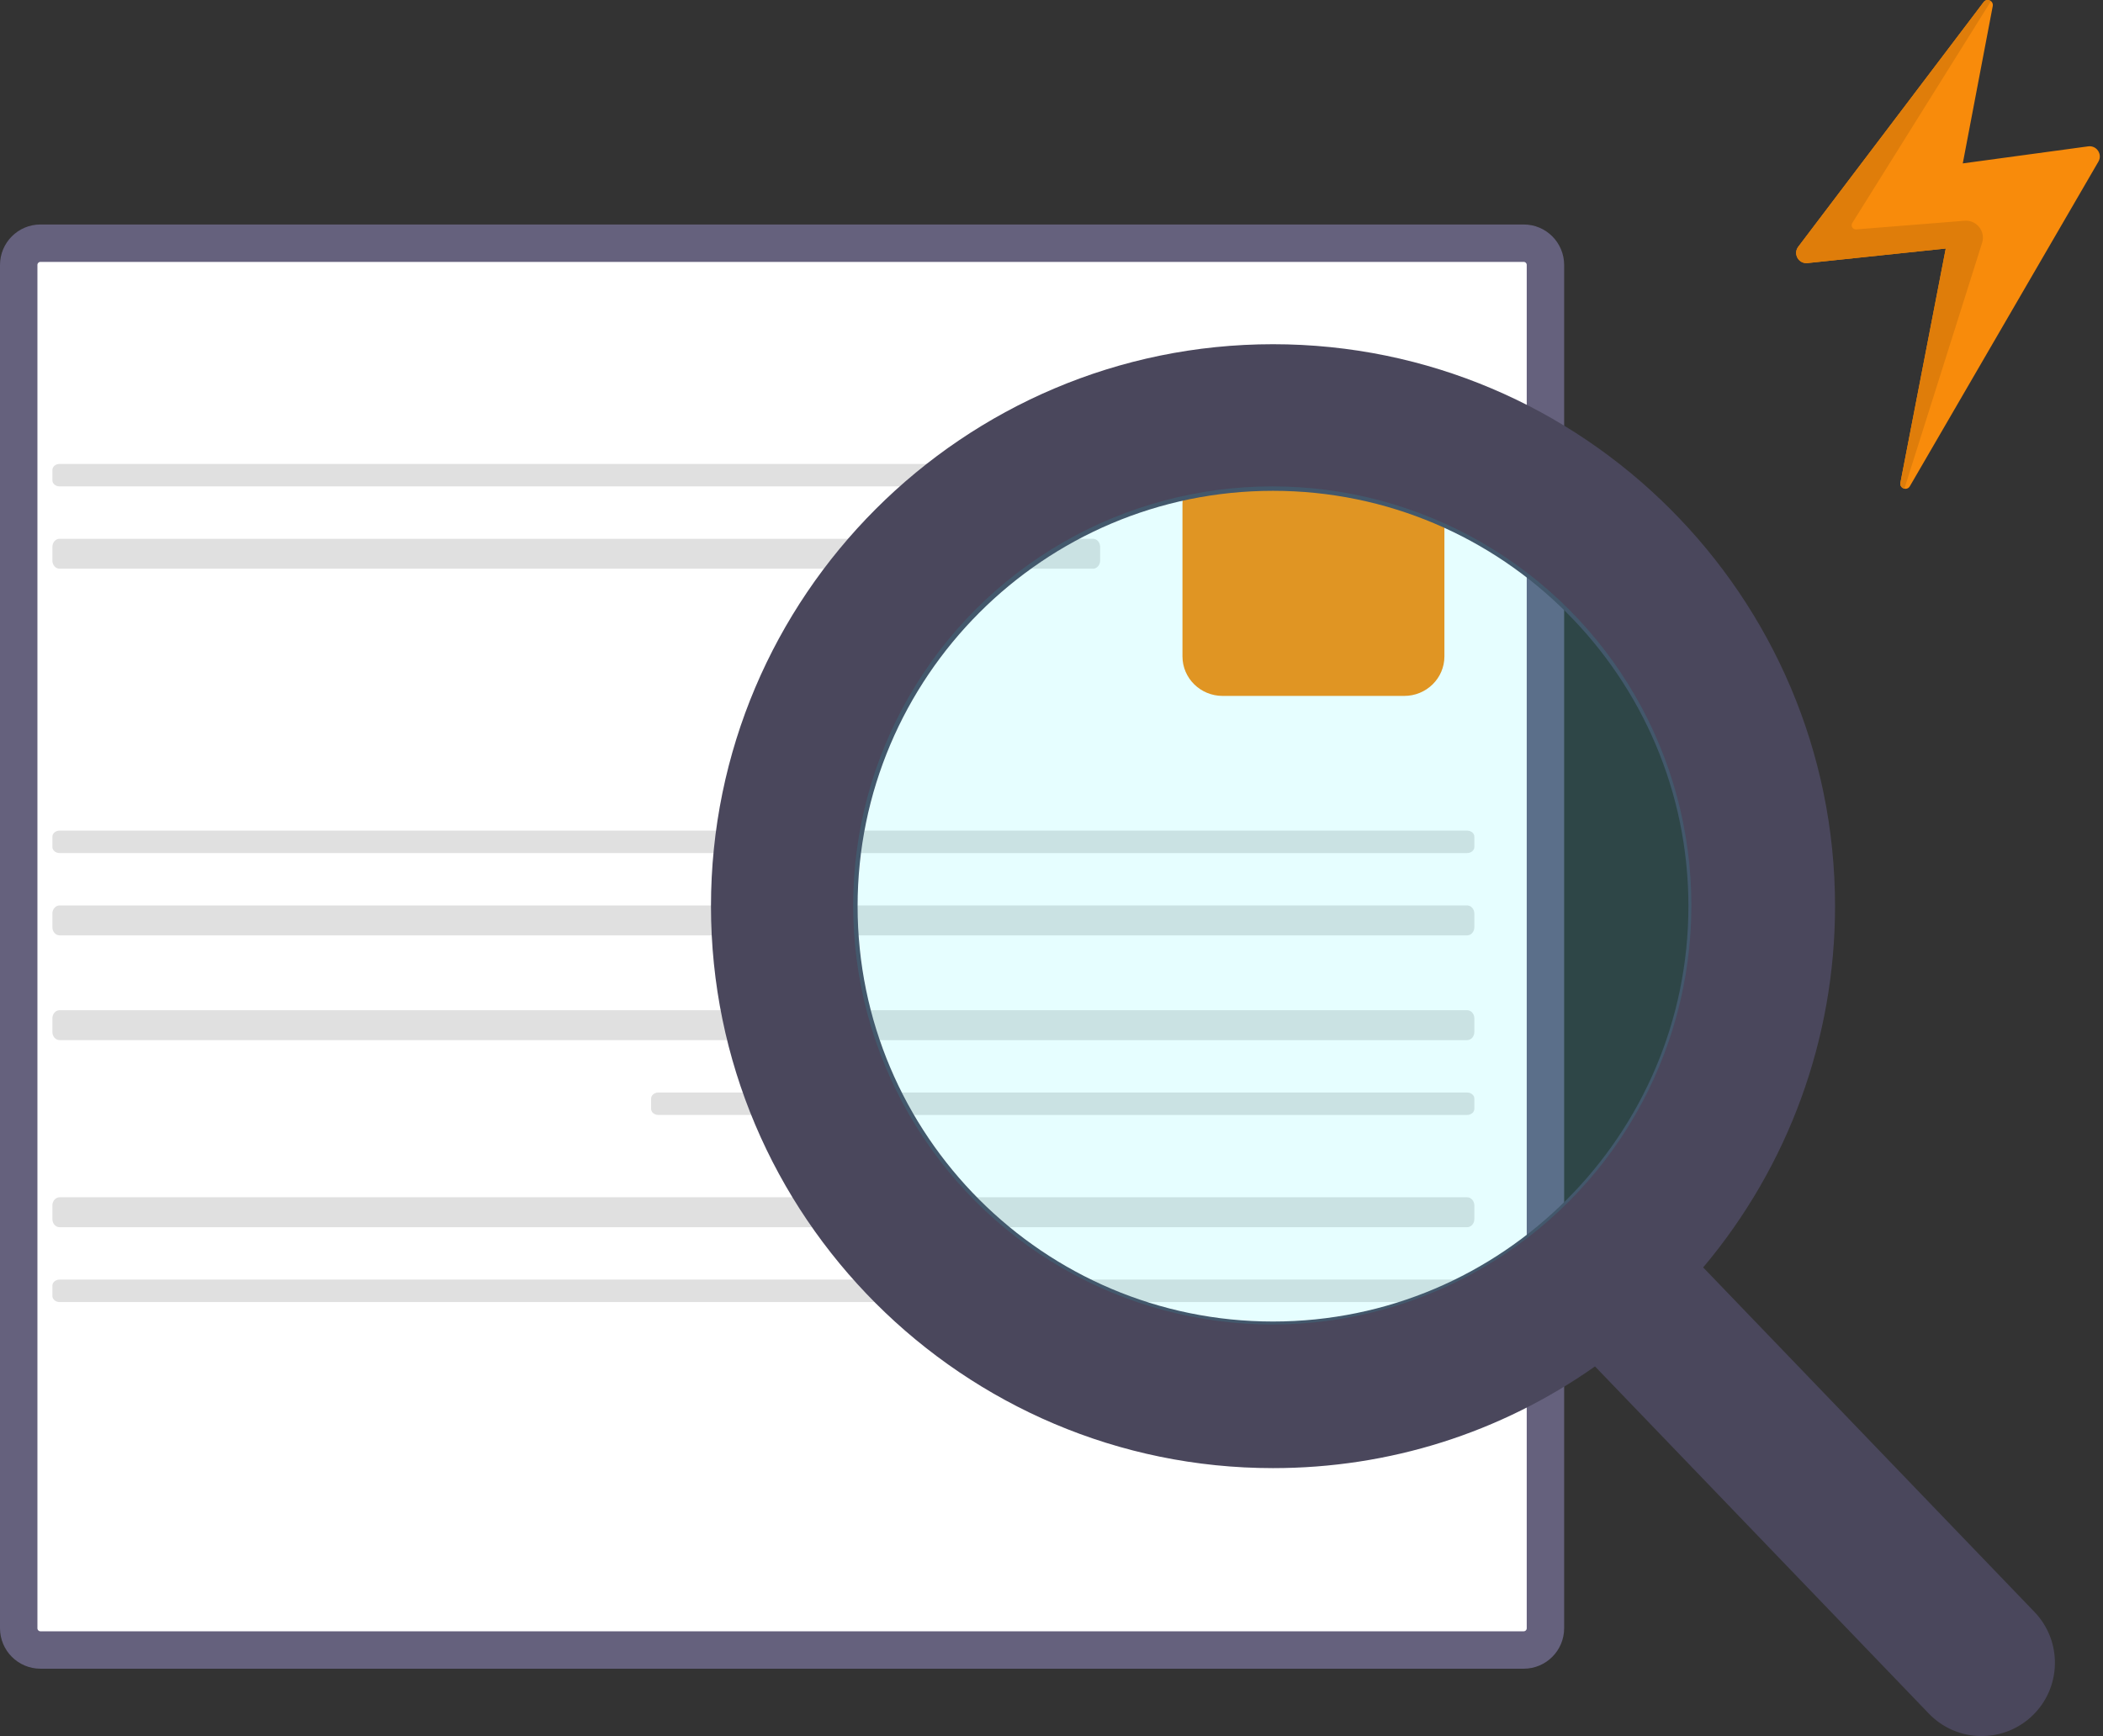
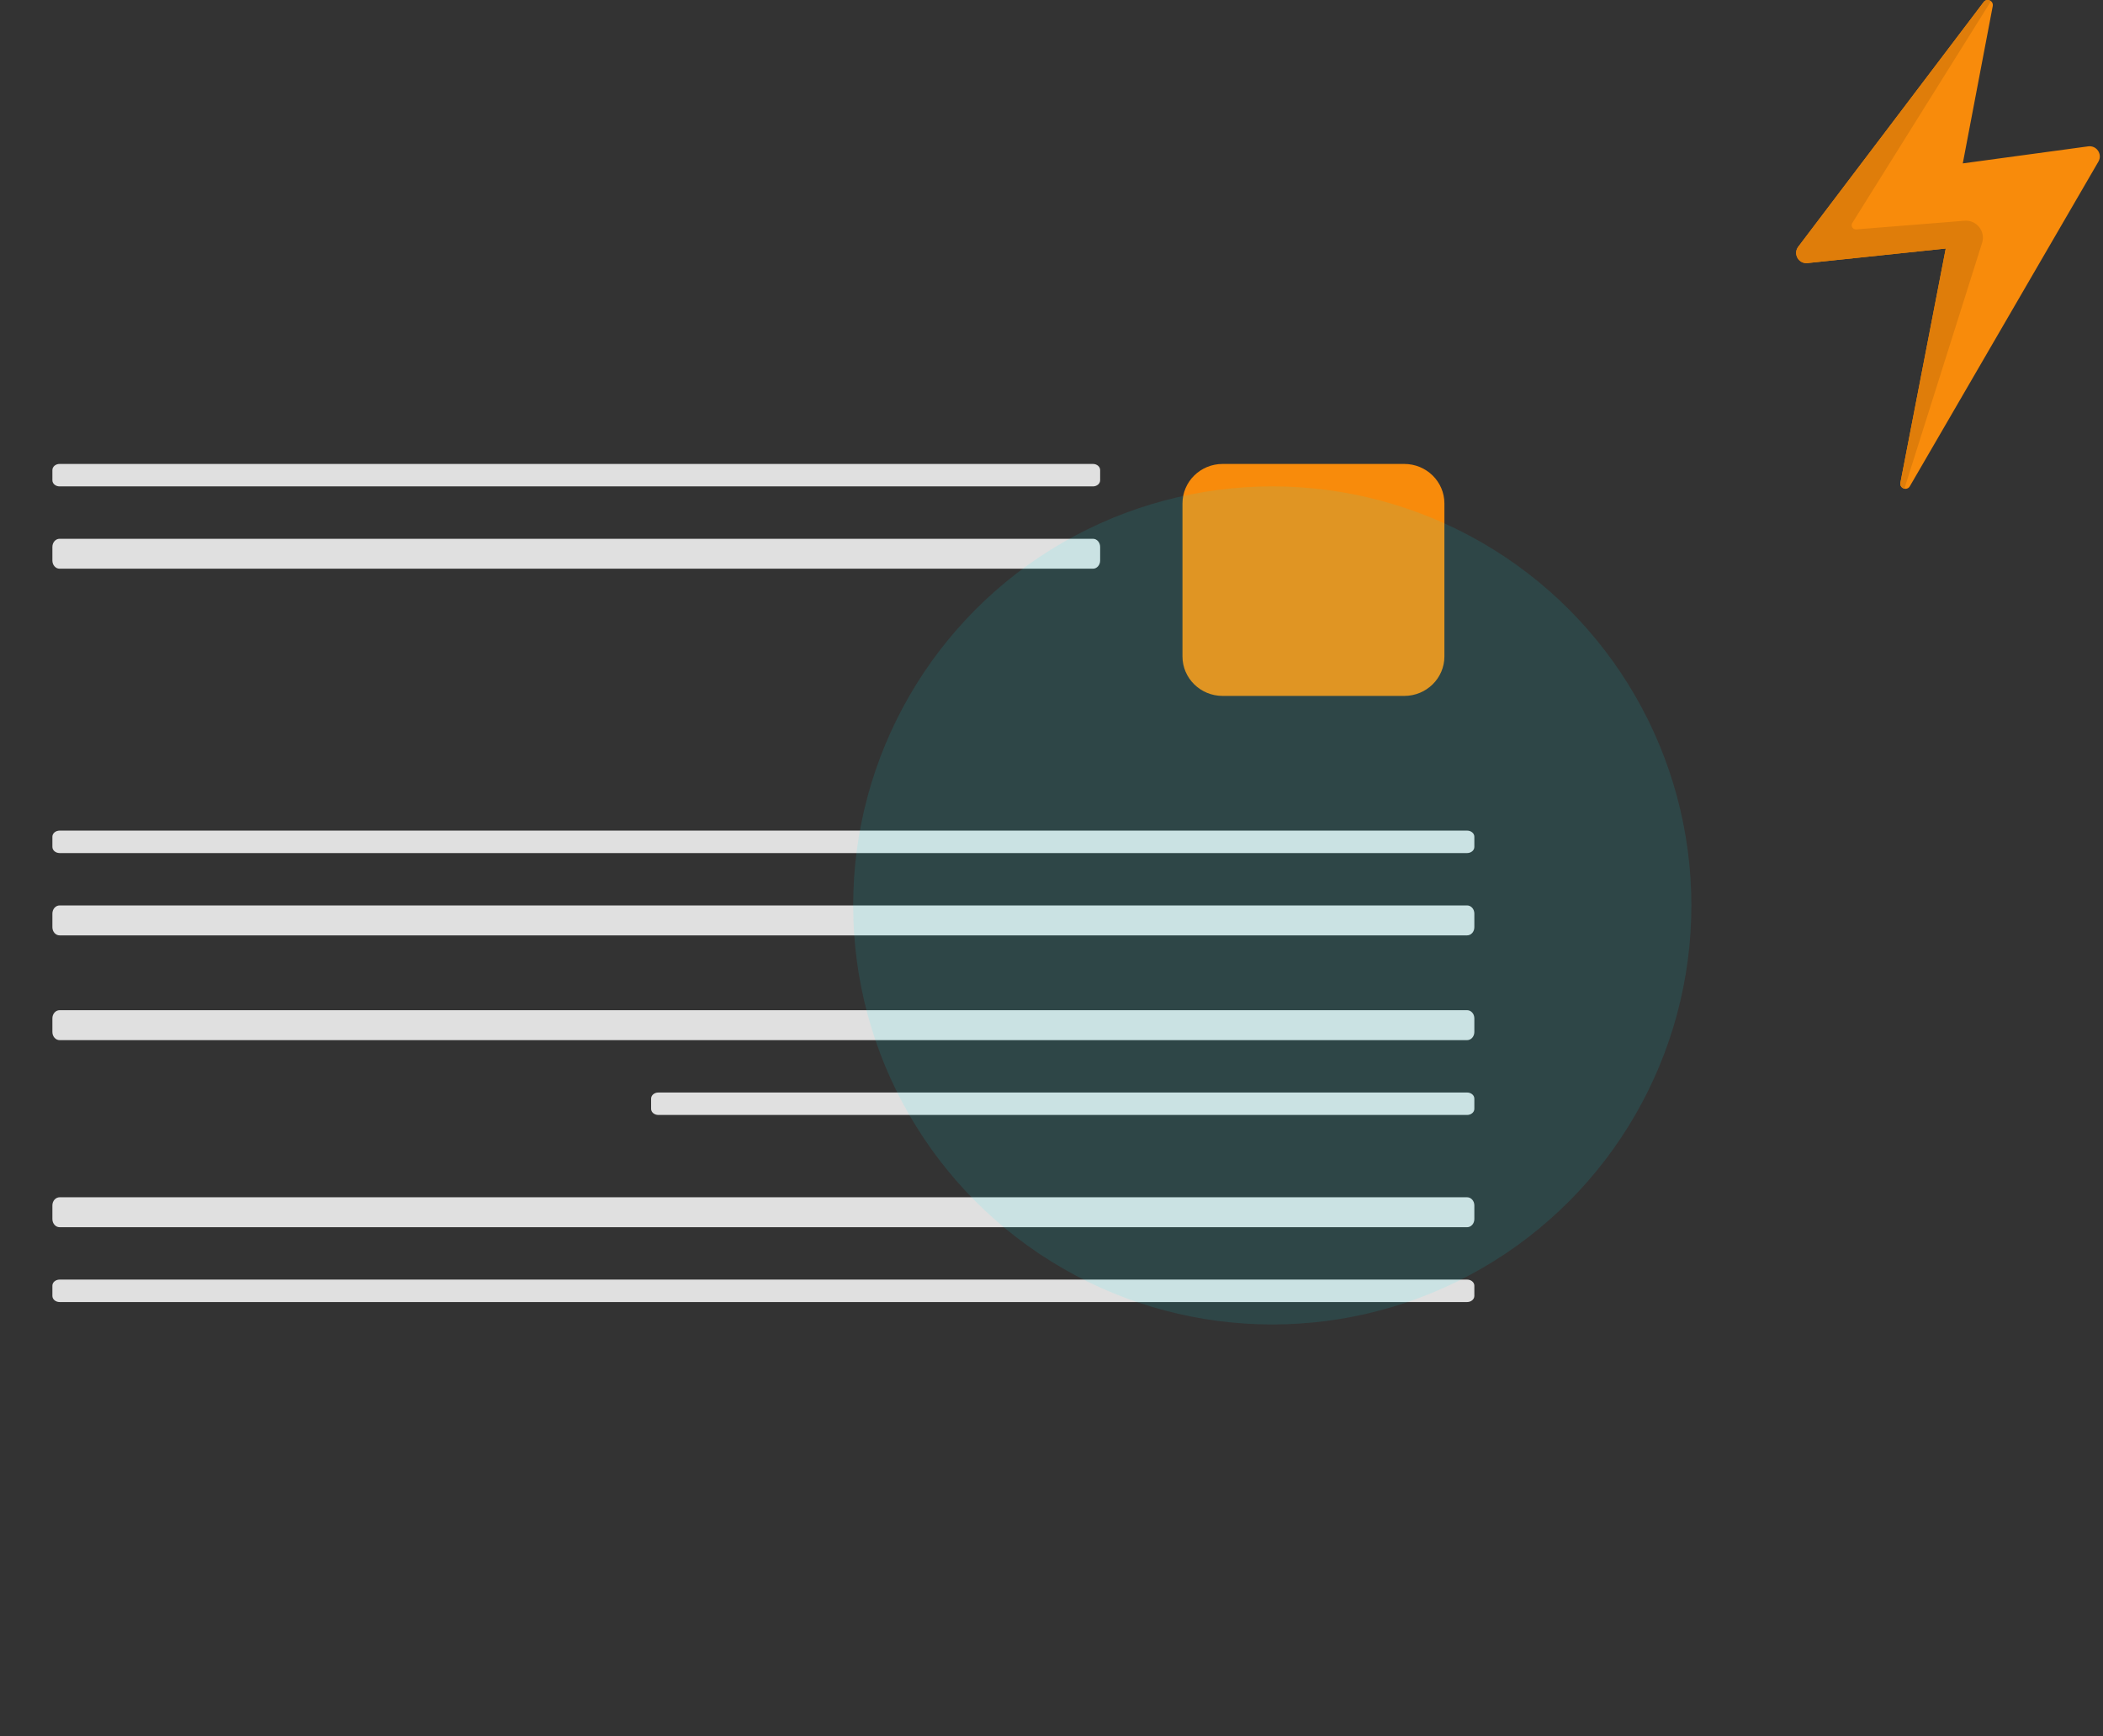
<svg xmlns="http://www.w3.org/2000/svg" width="281" height="232" viewBox="0 0 281 232" fill="none">
  <rect x="0" y="0" width="281" height="232" fill="#333333" stroke="none" />
-   <path d="M203.597 32.5H5.403C3.805 32.5 2.5 33.8 2.5 35.414V217.586C2.5 219.2 3.805 220.5 5.403 220.5H203.597C205.195 220.5 206.5 219.2 206.5 217.586V35.414C206.5 33.8 205.195 32.5 203.597 32.5Z" fill="white" stroke="#65617D" stroke-width="5" />
  <path d="M163.364 62H187.636C190.598 62 193 64.364 193 67.28V87.72C193 90.636 190.598 93 187.636 93H163.364C160.402 93 158 90.636 158 87.72V67.28C158 64.364 160.402 62 163.364 62Z" fill="#F88B0B" />
  <path d="M7.96 62H146.04C146.57 62 147 62.365 147 62.816V64.184C147 64.635 146.57 65 146.04 65H7.96C7.43 65 7 64.635 7 64.184V62.816C7 62.365 7.43 62 7.96 62Z" fill="#E0E0E0" />
  <path d="M7.96 72H146.04C146.57 72 147 72.487 147 73.088V74.912C147 75.513 146.57 76 146.04 76H7.96C7.43 76 7 75.513 7 74.912V73.088C7 72.487 7.43 72 7.96 72Z" fill="#E0E0E0" />
  <path d="M7.963 111H196.037C196.569 111 197 111.365 197 111.816V113.184C197 113.634 196.569 114 196.037 114H7.963C7.431 114 7 113.634 7 113.184V111.816C7 111.365 7.431 111 7.963 111Z" fill="#E0E0E0" />
  <path d="M7.963 121H196.037C196.569 121 197 121.487 197 122.088V123.912C197 124.513 196.569 125 196.037 125H7.963C7.431 125 7 124.513 7 123.912V122.088C7 121.487 7.431 121 7.963 121Z" fill="#E0E0E0" />
  <path d="M7.963 135H196.037C196.569 135 197 135.487 197 136.088V137.912C197 138.513 196.569 139 196.037 139H7.963C7.431 139 7 138.513 7 137.912V136.088C7 135.487 7.431 135 7.963 135Z" fill="#E0E0E0" />
  <path d="M87.967 146H196.033C196.567 146 197 146.365 197 146.816V148.184C197 148.635 196.567 149 196.033 149H87.967C87.433 149 87 148.635 87 148.184V146.816C87 146.365 87.433 146 87.967 146Z" fill="#E0E0E0" />
  <path d="M7.963 160H196.037C196.569 160 197 160.487 197 161.088V162.912C197 163.513 196.569 164 196.037 164H7.963C7.431 164 7 163.513 7 162.912V161.088C7 160.487 7.431 160 7.963 160Z" fill="#E0E0E0" />
  <path d="M7.963 171H196.037C196.569 171 197 171.366 197 171.816V173.184C197 173.635 196.569 174 196.037 174H7.963C7.431 174 7 173.635 7 173.184V171.816C7 171.366 7.431 171 7.963 171Z" fill="#E0E0E0" />
  <path d="M255.191 64.98L280.388 21.596C280.958 20.614 280.149 19.405 279.023 19.558L262.264 21.836L266.268 0.813C266.403 0.104 265.489 -0.302 265.054 0.273L240.28 32.974C239.559 33.926 240.323 35.281 241.511 35.156L259.989 33.211L253.931 64.508C253.785 65.263 254.805 65.645 255.191 64.98Z" fill="#F88B0B" />
  <path d="M248.028 30.657C247.565 30.694 247.257 30.188 247.503 29.794L266.026 0.158C265.75 -0.06 265.316 -0.074 265.054 0.273L240.28 32.974C239.559 33.926 240.323 35.281 241.511 35.156L259.989 33.211L253.931 64.508C253.85 64.93 254.134 65.227 254.467 65.298L264.847 32.452C265.334 30.913 264.106 29.37 262.497 29.499L248.028 30.657Z" fill="#DF7D0A" />
-   <path d="M271.845 215.417L227.576 169.375C238.958 155.845 245.195 138.82 245.195 121.097C245.195 79.689 211.505 46 170.097 46C128.689 46 95 79.689 95 121.097C95 162.505 128.689 196.195 170.097 196.195C185.643 196.195 200.456 191.506 213.122 182.605L257.726 228.996C259.591 230.932 262.098 232 264.785 232C267.329 232 269.742 231.03 271.574 229.267C275.466 225.522 275.59 219.312 271.845 215.417ZM170.097 65.591C200.705 65.591 225.604 90.49 225.604 121.097C225.604 151.705 200.705 176.604 170.097 176.604C139.49 176.604 114.591 151.705 114.591 121.097C114.591 90.49 139.49 65.591 170.097 65.591Z" fill="#4A475C" />
  <circle cx="170" cy="121" r="56" fill="#00F0FF" fill-opacity="0.1" />
</svg>